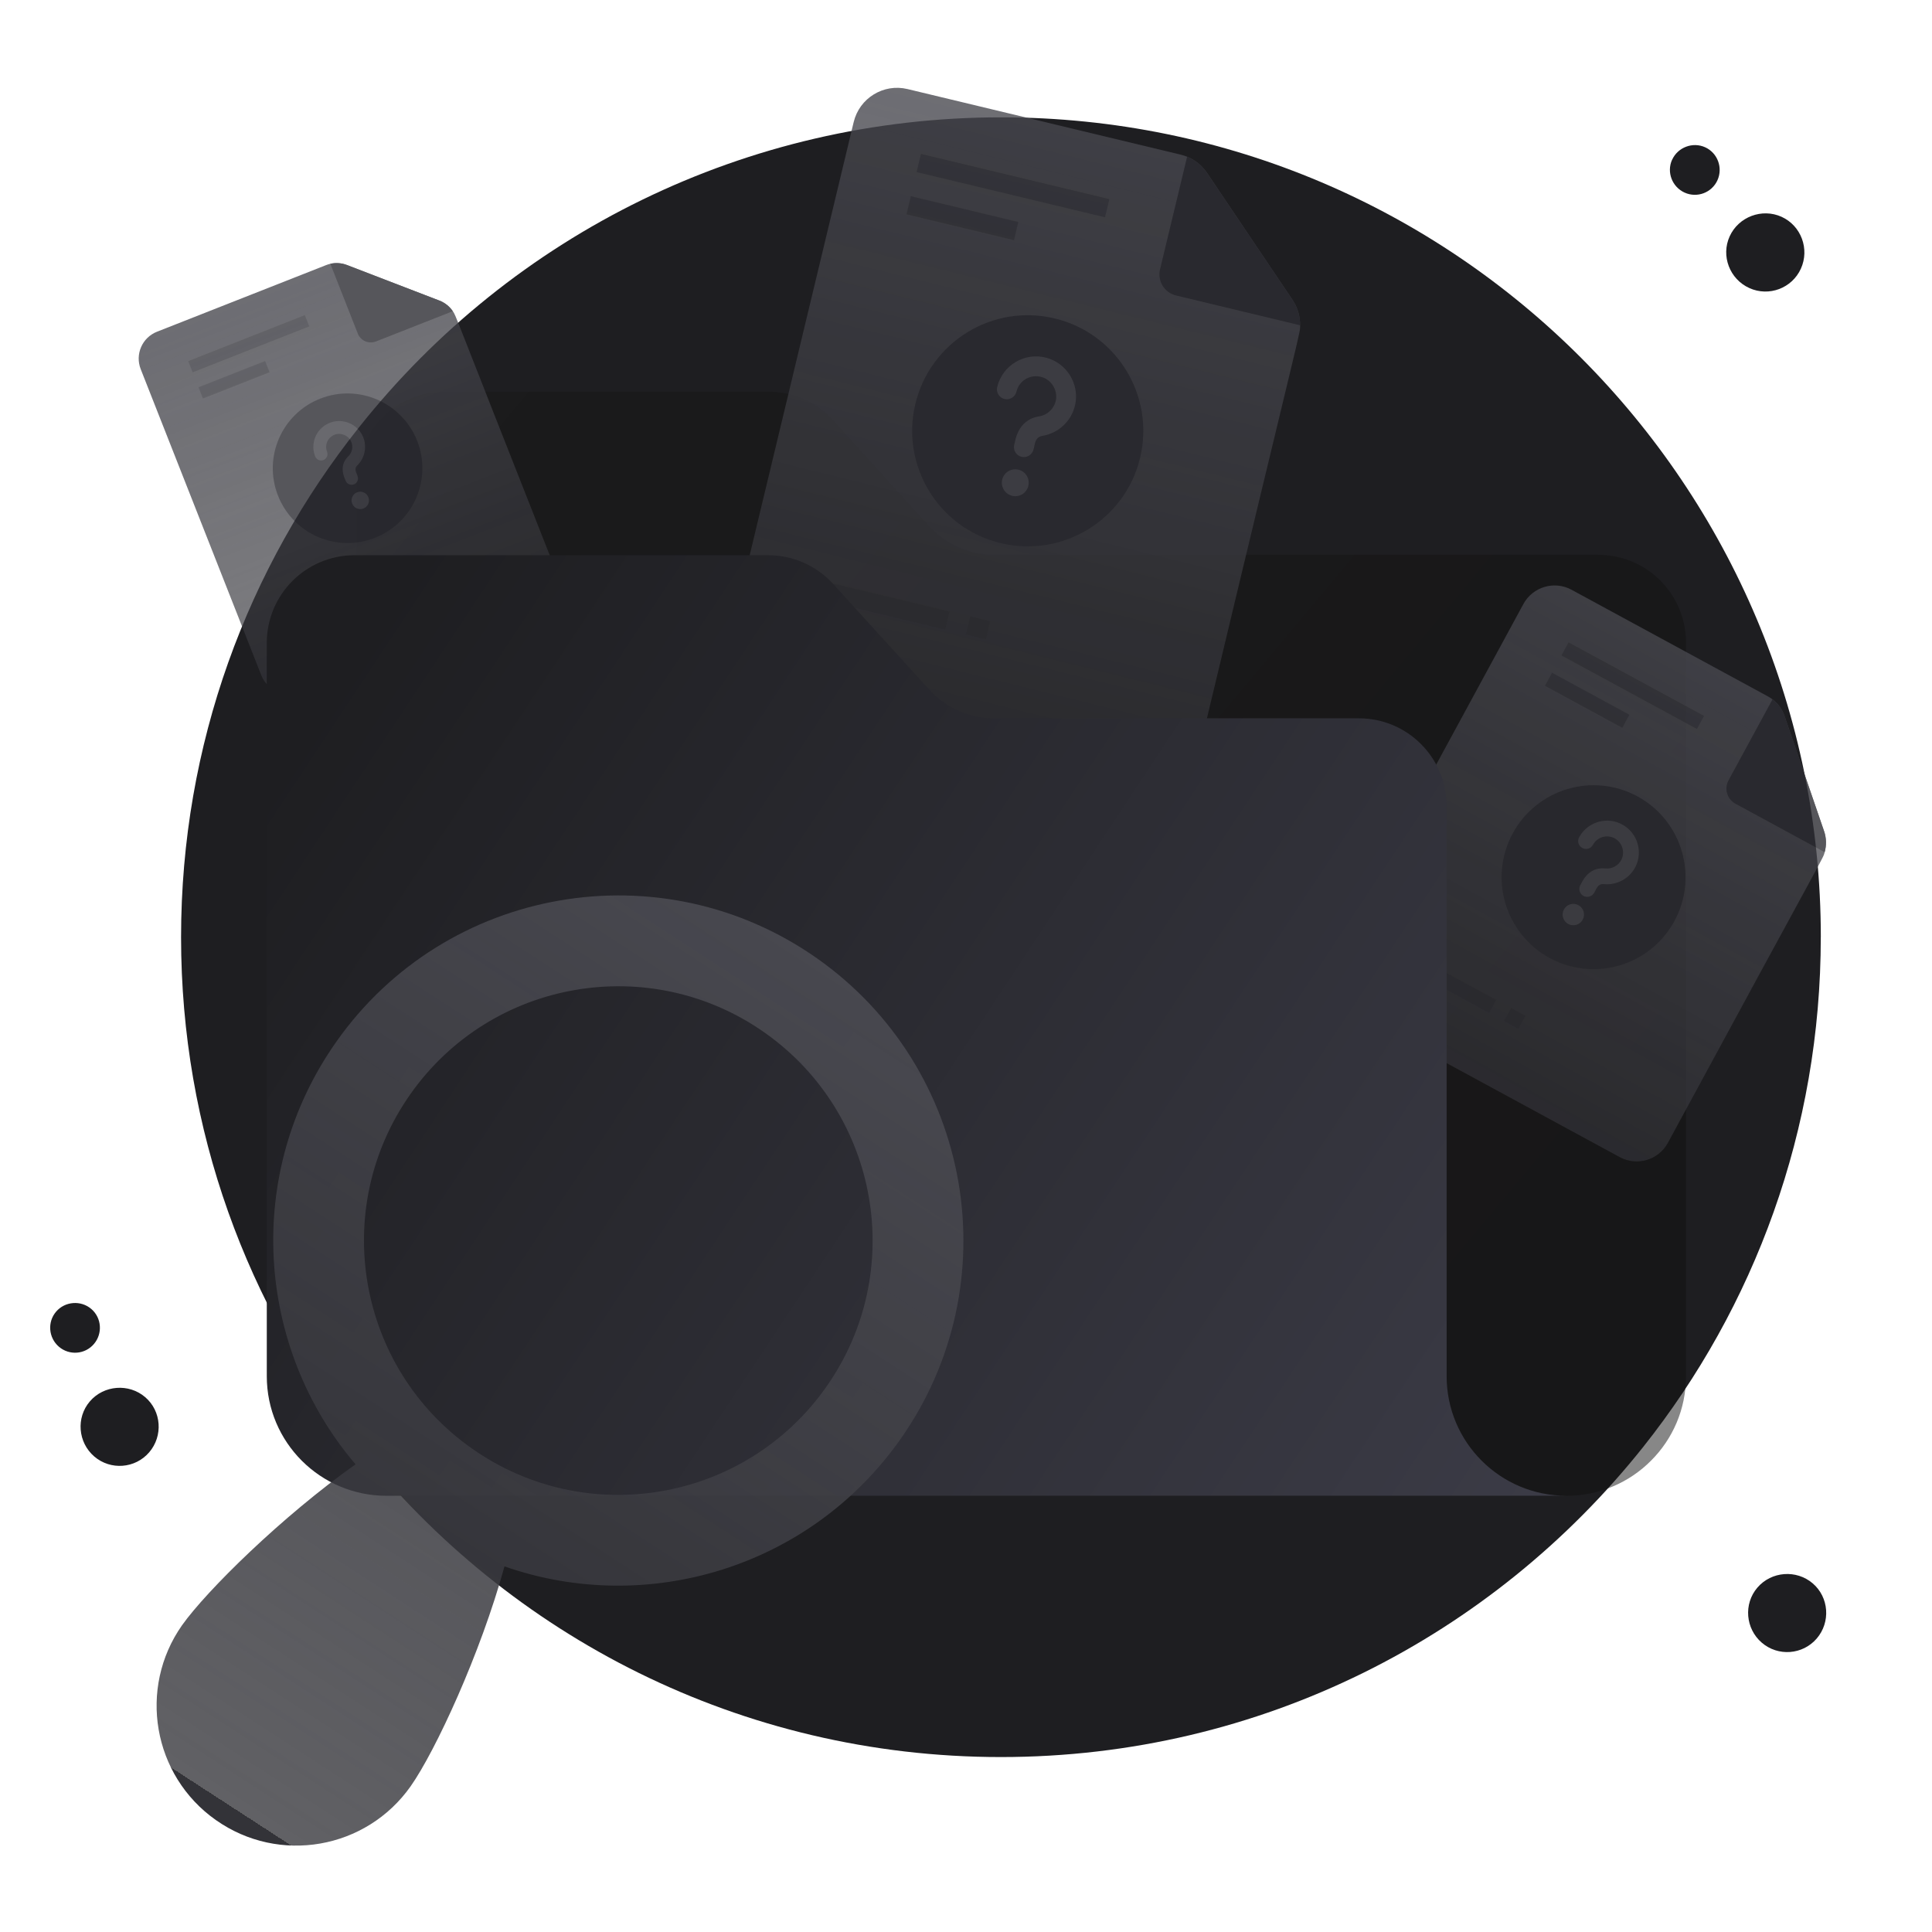
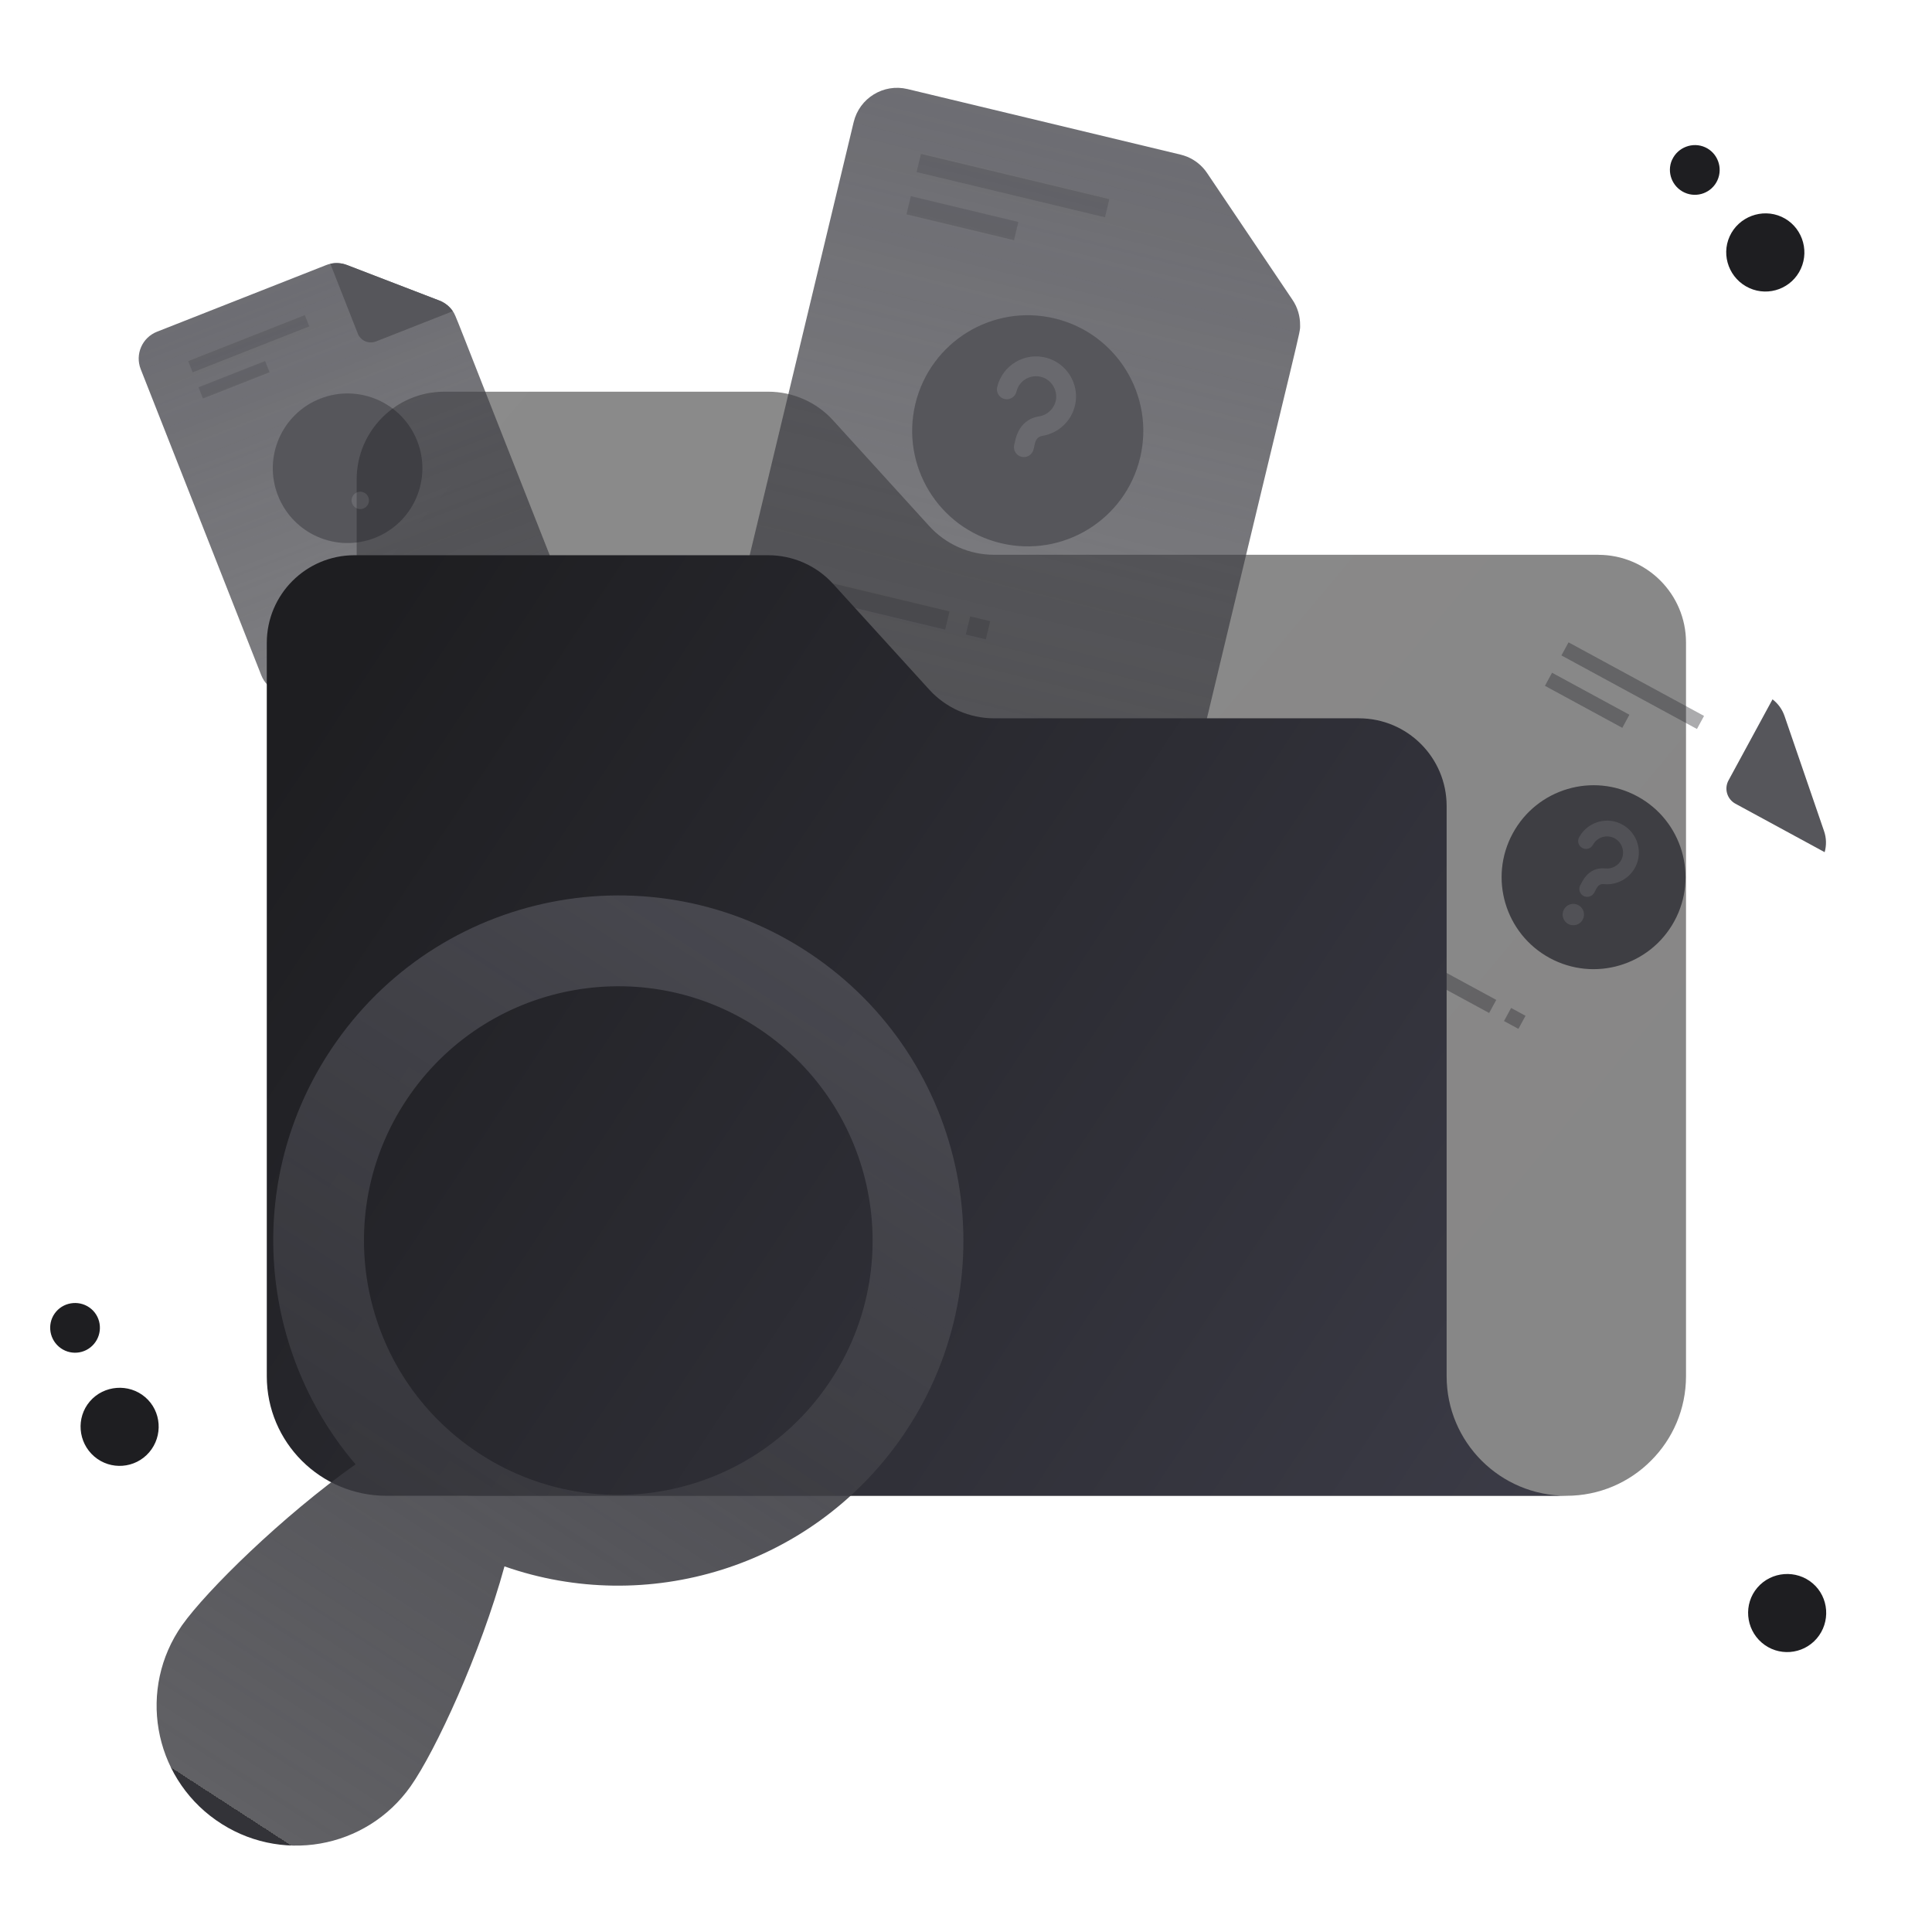
<svg xmlns="http://www.w3.org/2000/svg" width="154px" height="154px" viewBox="0 0 154 154" version="1.1">
  <title>img_empty_search</title>
  <defs>
    <linearGradient x1="100%" y1="83.028%" x2="2.233%" y2="15.508%" id="linearGradient-1">
      <stop stop-color="#100F0F" offset="0%" />
      <stop stop-color="#171717" offset="100%" />
    </linearGradient>
    <linearGradient x1="42.244%" y1="-2.96984659e-13%" x2="21.46%" y2="100%" id="linearGradient-2">
      <stop stop-color="#48484F" offset="0%" />
      <stop stop-color="#333338" stop-opacity="0.776" offset="100%" />
      <stop stop-color="#333338" offset="100%" />
    </linearGradient>
    <linearGradient x1="42.244%" y1="-2.96984659e-13%" x2="21.46%" y2="100%" id="linearGradient-3">
      <stop stop-color="#48484F" offset="0%" />
      <stop stop-color="#333338" stop-opacity="0.776" offset="100%" />
      <stop stop-color="#333338" offset="100%" />
    </linearGradient>
    <linearGradient x1="42.244%" y1="-2.96984659e-13%" x2="21.46%" y2="100%" id="linearGradient-4">
      <stop stop-color="#48484F" offset="0%" />
      <stop stop-color="#333338" stop-opacity="0.776" offset="100%" />
      <stop stop-color="#333338" offset="100%" />
    </linearGradient>
    <linearGradient x1="-3.86090448e-14%" y1="23.81%" x2="109.585%" y2="76.19%" id="linearGradient-5">
      <stop stop-color="#1E1E21" offset="0%" />
      <stop stop-color="#3B3B46" offset="100%" />
    </linearGradient>
    <linearGradient x1="72.583%" y1="7.329%" x2="20.727%" y2="100%" id="linearGradient-6">
      <stop stop-color="#48484F" offset="0%" />
      <stop stop-color="#333338" stop-opacity="0.776" offset="100%" />
      <stop stop-color="#333338" offset="100%" />
    </linearGradient>
  </defs>
  <g id="切图" stroke="none" stroke-width="1" fill="none" fill-rule="evenodd">
    <g id="img_empty_search">
      <rect id="矩形" x="0" y="0" width="154" height="154" />
      <g id="编组-6" transform="translate(4, 7)" fill-rule="nonzero">
-         <path d="M141.135,67.705 C141.135,83.073 135.836,97.195 126.973,108.345 C114.994,123.397 96.524,133.055 75.785,133.055 C55.047,133.055 36.574,123.394 24.607,108.345 C15.732,97.195 10.433,83.073 10.433,67.705 C10.433,52.338 15.732,38.227 24.607,27.074 C36.85,11.632 55.543,2.353 75.785,2.353 C111.989,2.353 141.138,31.713 141.138,67.705 L141.135,67.705 Z" id="路径" fill="#1E1E21" />
        <path d="M133.871,11.841 C133.162,13.402 133.876,15.253 135.44,15.961 C137.001,16.67 138.843,15.976 139.549,14.415 C140.258,12.854 139.572,10.992 138.011,10.283 C136.45,9.574 134.579,10.28 133.871,11.841 Z" id="路径" fill="#1E1E21" />
        <path d="M129.283,5.73 C128.832,6.725 129.286,7.902 130.281,8.352 C131.277,8.803 132.448,8.361 132.898,7.368 C133.348,6.375 132.912,5.19 131.92,4.74 C130.927,4.289 129.736,4.74 129.286,5.733 L129.283,5.73 Z" id="路径" fill="#1E1E21" />
        <path d="M3.164,104.704 C2.048,106.004 2.214,107.981 3.514,109.097 C4.814,110.213 6.776,110.064 7.892,108.764 C9.008,107.464 8.877,105.484 7.574,104.368 C6.274,103.252 4.28,103.404 3.164,104.704 Z" id="路径" fill="#1E1E21" />
        <path d="M0.473,97.551 C-0.239,98.38 -0.133,99.637 0.696,100.348 C1.526,101.06 2.771,100.965 3.482,100.136 C4.194,99.307 4.108,98.05 3.279,97.339 C2.449,96.627 1.181,96.725 0.473,97.551 L0.473,97.551 Z" id="路径" fill="#1E1E21" />
        <path d="M136.083,119.547 C134.967,120.846 135.133,122.823 136.433,123.939 C137.733,125.056 139.695,124.906 140.811,123.607 C141.928,122.307 141.796,120.327 140.493,119.211 C139.19,118.095 137.199,118.247 136.083,119.547 Z" id="路径" fill="#1E1E21" />
        <g id="编组" transform="translate(1.135, 0)">
          <path d="M122.267,37.225 C126.126,37.225 129.257,40.356 129.257,44.215 L129.257,102.696 C129.257,105.33 128.189,107.717 126.462,109.435 C124.743,111.163 122.356,112.23 119.722,112.23 L32.841,112.23 C27.565,112.23 23.296,107.961 23.296,102.696 L23.296,31.211 C23.296,27.352 26.426,24.222 30.285,24.222 L56.102,24.222 C58.071,24.222 59.95,25.051 61.273,26.509 L68.937,34.936 C70.262,36.393 72.139,37.222 74.107,37.222 L122.267,37.222 L122.267,37.225 Z" id="路径" fill="url(#linearGradient-1)" opacity="0.5" />
          <g id="编组备份" opacity="0.8" transform="translate(53.352, 0)">
            <path d="M37.512,51.115 C37.053,53.029 35.131,54.208 33.217,53.746 L2.731,46.427 C0.818,45.968 -0.362,44.045 0.1,42.132 L9.56,2.731 C10.019,0.818 11.942,-0.362 13.855,0.1 L35.616,5.325 C35.796,5.368 35.971,5.426 36.138,5.492 C36.783,5.758 37.34,6.209 37.733,6.797 L44.539,16.902 C44.946,17.505 45.153,18.214 45.144,18.928 C45.144,19.666 45.443,17.947 37.512,51.115 L37.512,51.115 Z" id="路径" fill="url(#linearGradient-2)" />
            <polygon id="矩形" fill="#2C2C32" opacity="0.5" transform="translate(22.258, 7.795) rotate(-76.5) translate(-22.258, -7.795)" points="21.514 0.072 23.003 0.072 23.003 15.517 21.514 15.517" />
            <polygon id="矩形" fill="#2C2C32" opacity="0.5" transform="translate(11.808, 41.21) rotate(-76.5) translate(-11.808, -41.21)" points="11.064 35.846 12.553 35.846 12.553 46.574 11.064 46.574" />
            <polygon id="矩形" fill="#2C2C32" opacity="0.5" transform="translate(19.469, 43.048) rotate(-76.5) translate(-19.469, -43.048)" points="18.724 42.227 20.213 42.227 20.213 43.869 18.724 43.869" />
            <polygon id="矩形" fill="#2C2C32" opacity="0.5" transform="translate(18.227, 10.389) rotate(-76.5) translate(-18.227, -10.389)" points="17.482 5.98 18.972 5.98 18.972 14.797 17.482 14.797" />
-             <path d="M45.144,18.928 L35.254,16.552 C34.327,16.329 33.756,15.399 33.98,14.472 L36.138,5.492 C36.783,5.758 37.34,6.209 37.733,6.797 L44.539,16.902 C44.946,17.505 45.153,18.214 45.144,18.928 L45.144,18.928 Z" id="路径" fill="#2C2C32" />
            <g id="编组" transform="translate(14.221, 18.126)">
-               <path d="M0.257,7.065 C-0.931,12.012 2.113,16.981 7.06,18.169 C12.006,19.357 16.982,16.316 18.17,11.366 C19.357,6.42 16.31,1.444 11.361,0.257 C6.414,-0.931 1.445,2.119 0.257,7.065 Z" id="路径" fill="#2C2C32" />
+               <path d="M0.257,7.065 C-0.931,12.012 2.113,16.981 7.06,18.169 C12.006,19.357 16.982,16.316 18.17,11.366 C19.357,6.42 16.31,1.444 11.361,0.257 C6.414,-0.931 1.445,2.119 0.257,7.065 " id="路径" fill="#2C2C32" />
              <g transform="translate(6.757, 3.282)" fill="#44444A" id="路径">
                <path d="M1.961,8.004 C1.539,7.903 1.278,7.476 1.379,7.054 C1.456,6.899 1.548,5.069 3.373,4.779 C4.033,4.673 4.566,4.162 4.698,3.502 C4.859,2.696 4.348,1.861 3.556,1.64 C2.641,1.39 1.76,1.947 1.554,2.813 C1.453,3.235 1.026,3.496 0.604,3.396 C0.182,3.295 -0.079,2.868 0.021,2.446 C0.446,0.679 2.259,-0.372 3.984,0.122 C5.576,0.57 6.569,2.191 6.245,3.812 C5.984,5.112 4.931,6.124 3.622,6.334 C2.968,6.437 3.023,7.154 2.914,7.421 C2.813,7.843 2.386,8.104 1.964,8.004 L1.961,8.004 Z" />
-                 <path d="M2.503,10.322 C2.366,10.896 1.789,11.252 1.215,11.114 C0.641,10.976 0.285,10.394 0.423,9.82 C0.561,9.246 1.14,8.893 1.714,9.031 C2.288,9.169 2.641,9.745 2.503,10.319 L2.503,10.322 Z" />
              </g>
            </g>
          </g>
          <g id="编组备份-3" opacity="0.8" transform="translate(121.313, 62.423) rotate(15) translate(-121.313, -62.423)translate(103.352, 41)">
-             <path d="M26.431,42.767 L2.173,36.943 C0.651,36.577 -0.288,35.048 0.08,33.525 L7.607,2.173 C7.972,0.651 9.502,-0.288 11.025,0.08 L28.34,4.237 C28.484,4.272 28.623,4.317 28.755,4.37 C29.269,4.582 29.712,4.94 30.025,5.408 L35.44,13.45 C35.765,13.929 35.929,14.493 35.922,15.061 C35.922,15.648 36.16,14.281 29.849,40.673 C29.484,42.196 27.954,43.134 26.431,42.767 Z" id="路径" fill="url(#linearGradient-3)" />
            <polygon id="矩形" fill="#2C2C32" opacity="0.5" transform="translate(17.711, 6.202) rotate(-76.5) translate(-17.711, -6.202)" points="17.119 0.057 18.304 0.057 18.304 12.347 17.119 12.347" />
            <polygon id="矩形" fill="#2C2C32" opacity="0.5" transform="translate(9.396, 32.792) rotate(-76.5) translate(-9.396, -32.792)" points="8.804 28.523 9.989 28.523 9.989 37.06 8.804 37.06" />
            <polygon id="矩形" fill="#2C2C32" opacity="0.5" transform="translate(15.492, 34.254) rotate(-76.5) translate(-15.492, -34.254)" points="14.899 33.601 16.084 33.601 16.084 34.907 14.899 34.907" />
            <polygon id="矩形" fill="#2C2C32" opacity="0.5" transform="translate(14.504, 8.266) rotate(-76.5) translate(-14.504, -8.266)" points="13.911 4.758 15.096 4.758 15.096 11.774 13.911 11.774" />
            <path d="M35.922,15.061 L28.052,13.171 C27.315,12.993 26.86,12.253 27.039,11.516 L28.755,4.37 C29.269,4.582 29.712,4.94 30.025,5.408 L35.44,13.45 C35.765,13.929 35.929,14.493 35.922,15.061 L35.922,15.061 Z" id="路径" fill="#2C2C32" />
            <g id="编组" transform="translate(11.316, 14.424)">
              <path d="M0.204,5.622 C-0.741,9.558 1.682,13.512 5.618,14.458 C9.554,15.403 13.513,12.983 14.458,9.044 C15.403,5.108 12.978,1.149 9.04,0.204 C5.104,-0.741 1.15,1.686 0.204,5.622 Z" id="路径" fill="#2C2C32" />
              <g transform="translate(5.377, 2.612)" fill="#44444A" id="路径">
                <path d="M1.56,6.369 C1.225,6.289 1.017,5.949 1.097,5.613 C1.159,5.49 1.232,4.033 2.684,3.803 C3.209,3.718 3.634,3.312 3.739,2.787 C3.866,2.145 3.46,1.481 2.83,1.305 C2.102,1.106 1.401,1.549 1.236,2.239 C1.156,2.574 0.816,2.782 0.481,2.702 C0.145,2.622 -0.063,2.282 0.017,1.946 C0.355,0.54 1.798,-0.296 3.17,0.097 C4.437,0.453 5.227,1.743 4.969,3.033 C4.761,4.067 3.923,4.873 2.882,5.04 C2.362,5.122 2.405,5.693 2.318,5.905 C2.239,6.241 1.898,6.449 1.563,6.369 L1.56,6.369 Z" />
                <path d="M1.992,8.213 C1.882,8.67 1.423,8.953 0.967,8.844 C0.51,8.734 0.227,8.271 0.337,7.814 C0.446,7.357 0.908,7.076 1.364,7.186 C1.821,7.296 2.102,7.755 1.992,8.211 L1.992,8.213 Z" />
              </g>
            </g>
          </g>
          <g id="编组备份-2" opacity="0.8" transform="translate(21.96, 30.423) rotate(-35) translate(-21.96, -30.423)translate(7.352, 13)">
            <path d="M24.276,33.079 C23.979,34.318 22.735,35.081 21.496,34.782 L1.768,30.045 C0.529,29.748 -0.234,28.504 0.065,27.265 L6.187,1.768 C6.484,0.529 7.728,-0.234 8.966,0.065 L23.049,3.446 C23.165,3.474 23.279,3.511 23.386,3.554 C23.804,3.726 24.164,4.018 24.419,4.399 L28.823,10.938 C29.087,11.328 29.221,11.787 29.215,12.249 C29.215,12.726 29.408,11.614 24.276,33.079 L24.276,33.079 Z" id="路径" fill="url(#linearGradient-4)" />
            <polygon id="矩形" fill="#2C2C32" opacity="0.5" transform="translate(14.404, 5.044) rotate(-76.5) translate(-14.404, -5.044)" points="13.922 0.047 14.886 0.047 14.886 10.042 13.922 10.042" />
            <polygon id="矩形" fill="#2C2C32" opacity="0.5" transform="translate(7.642, 26.669) rotate(-76.5) translate(-7.642, -26.669)" points="7.16 23.198 8.124 23.198 8.124 30.14 7.16 30.14" />
            <polygon id="矩形" fill="#2C2C32" opacity="0.5" transform="translate(12.599, 27.858) rotate(-76.5) translate(-12.599, -27.858)" points="12.117 27.327 13.081 27.327 13.081 28.389 12.117 28.389" />
            <polygon id="矩形" fill="#2C2C32" opacity="0.5" transform="translate(11.796, 6.723) rotate(-76.5) translate(-11.796, -6.723)" points="11.314 3.87 12.277 3.87 12.277 9.576 11.314 9.576" />
            <path d="M29.215,12.249 L22.815,10.712 C22.215,10.567 21.845,9.965 21.99,9.366 L23.386,3.554 C23.804,3.726 24.164,4.018 24.419,4.399 L28.823,10.938 C29.087,11.328 29.221,11.787 29.215,12.249 L29.215,12.249 Z" id="路径" fill="#2C2C32" />
            <g id="编组" transform="translate(9.203, 11.73)">
              <path d="M0.166,4.572 C-0.602,7.773 1.368,10.989 4.569,11.758 C7.77,12.527 10.99,10.559 11.758,7.356 C12.527,4.154 10.555,0.935 7.352,0.166 C4.151,-0.603 0.935,1.371 0.166,4.572 Z" id="路径" fill="#2C2C32" />
              <g transform="translate(4.373, 2.124)" fill="#44444A" id="路径">
-                 <path d="M1.269,5.18 C0.996,5.115 0.827,4.838 0.892,4.565 C0.942,4.465 1.002,3.28 2.183,3.093 C2.61,3.024 2.955,2.693 3.041,2.266 C3.144,1.744 2.814,1.204 2.302,1.061 C1.709,0.9 1.139,1.26 1.005,1.821 C0.94,2.094 0.664,2.263 0.391,2.198 C0.118,2.133 -0.051,1.856 0.014,1.583 C0.289,0.439 1.462,-0.24 2.578,0.079 C3.609,0.369 4.251,1.418 4.041,2.467 C3.872,3.308 3.191,3.963 2.344,4.099 C1.921,4.166 1.956,4.63 1.886,4.803 C1.821,5.076 1.544,5.245 1.271,5.18 L1.269,5.18 Z" />
                <path d="M1.62,6.68 C1.531,7.051 1.158,7.282 0.786,7.192 C0.415,7.103 0.185,6.726 0.274,6.355 C0.363,5.984 0.738,5.755 1.109,5.844 C1.481,5.933 1.709,6.307 1.62,6.678 L1.62,6.68 Z" />
              </g>
            </g>
          </g>
          <path d="M119.722,112.23 L25.677,112.23 C20.4,112.23 16.131,107.961 16.131,102.696 L16.131,44.246 C16.131,40.387 19.261,37.257 23.121,37.257 L56.102,37.257 C58.071,37.257 59.95,38.086 61.273,39.544 L68.937,47.971 C70.262,49.428 72.139,50.257 74.107,50.257 L103.187,50.257 C107.046,50.257 110.176,53.388 110.176,57.247 L110.176,102.693 C110.176,107.958 114.445,112.227 119.722,112.227 L119.722,112.23 Z" id="路径" fill="url(#linearGradient-5)" />
          <g transform="translate(7.348, 64.375)" fill="url(#linearGradient-6)" id="形状结合">
            <path d="M52.651,5.02 C65.066,13.777 68.036,30.935 59.288,43.35 C52.034,53.633 39.028,57.444 27.729,53.481 C25.824,60.436 22.217,68.212 20.252,71.006 C16.708,76.036 9.762,77.256 4.723,73.701 C-0.306,70.157 -1.506,63.202 2.029,58.172 C3.995,55.406 10.009,49.487 15.856,45.347 C7.897,36.005 6.936,22.146 14.321,11.668 C23.058,-0.747 40.227,-3.729 52.651,5.02 Z M48.477,10.942 C39.327,4.492 26.673,6.687 20.232,15.837 C13.782,24.987 15.977,37.64 25.127,44.082 C34.277,50.532 46.919,48.337 53.371,39.187 C59.821,30.037 57.627,17.395 48.477,10.942 Z" />
          </g>
        </g>
      </g>
    </g>
  </g>
</svg>